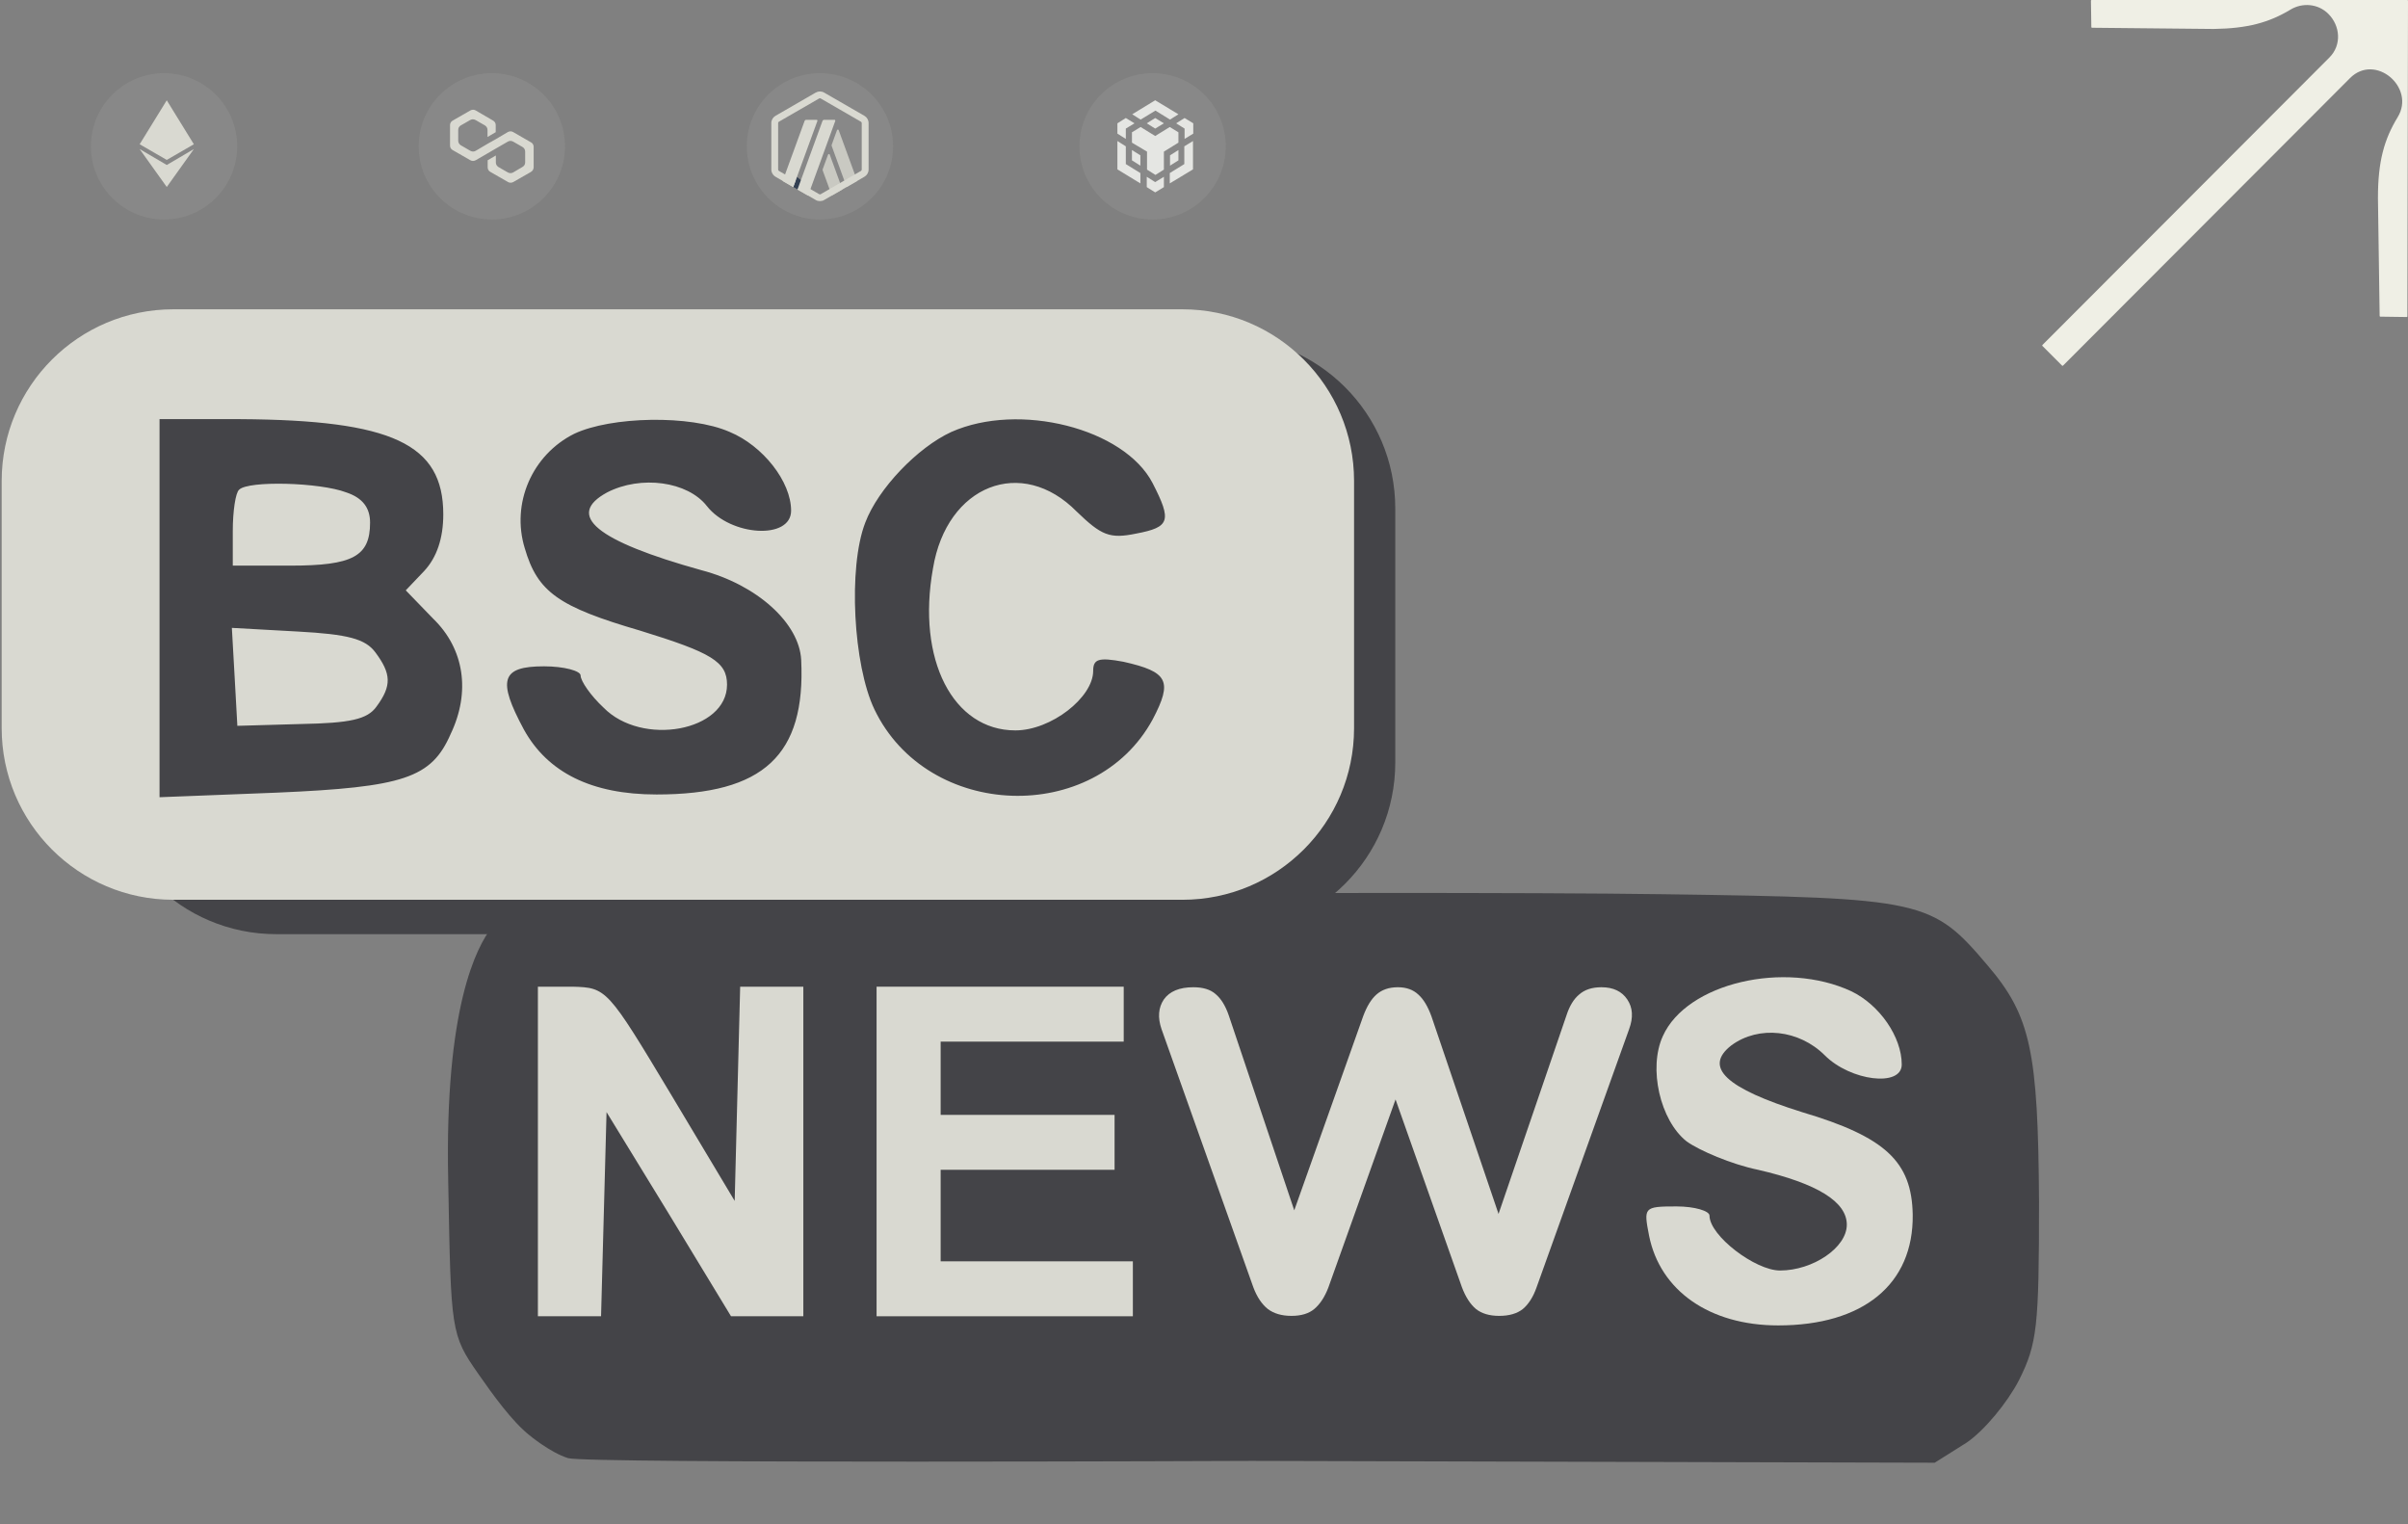
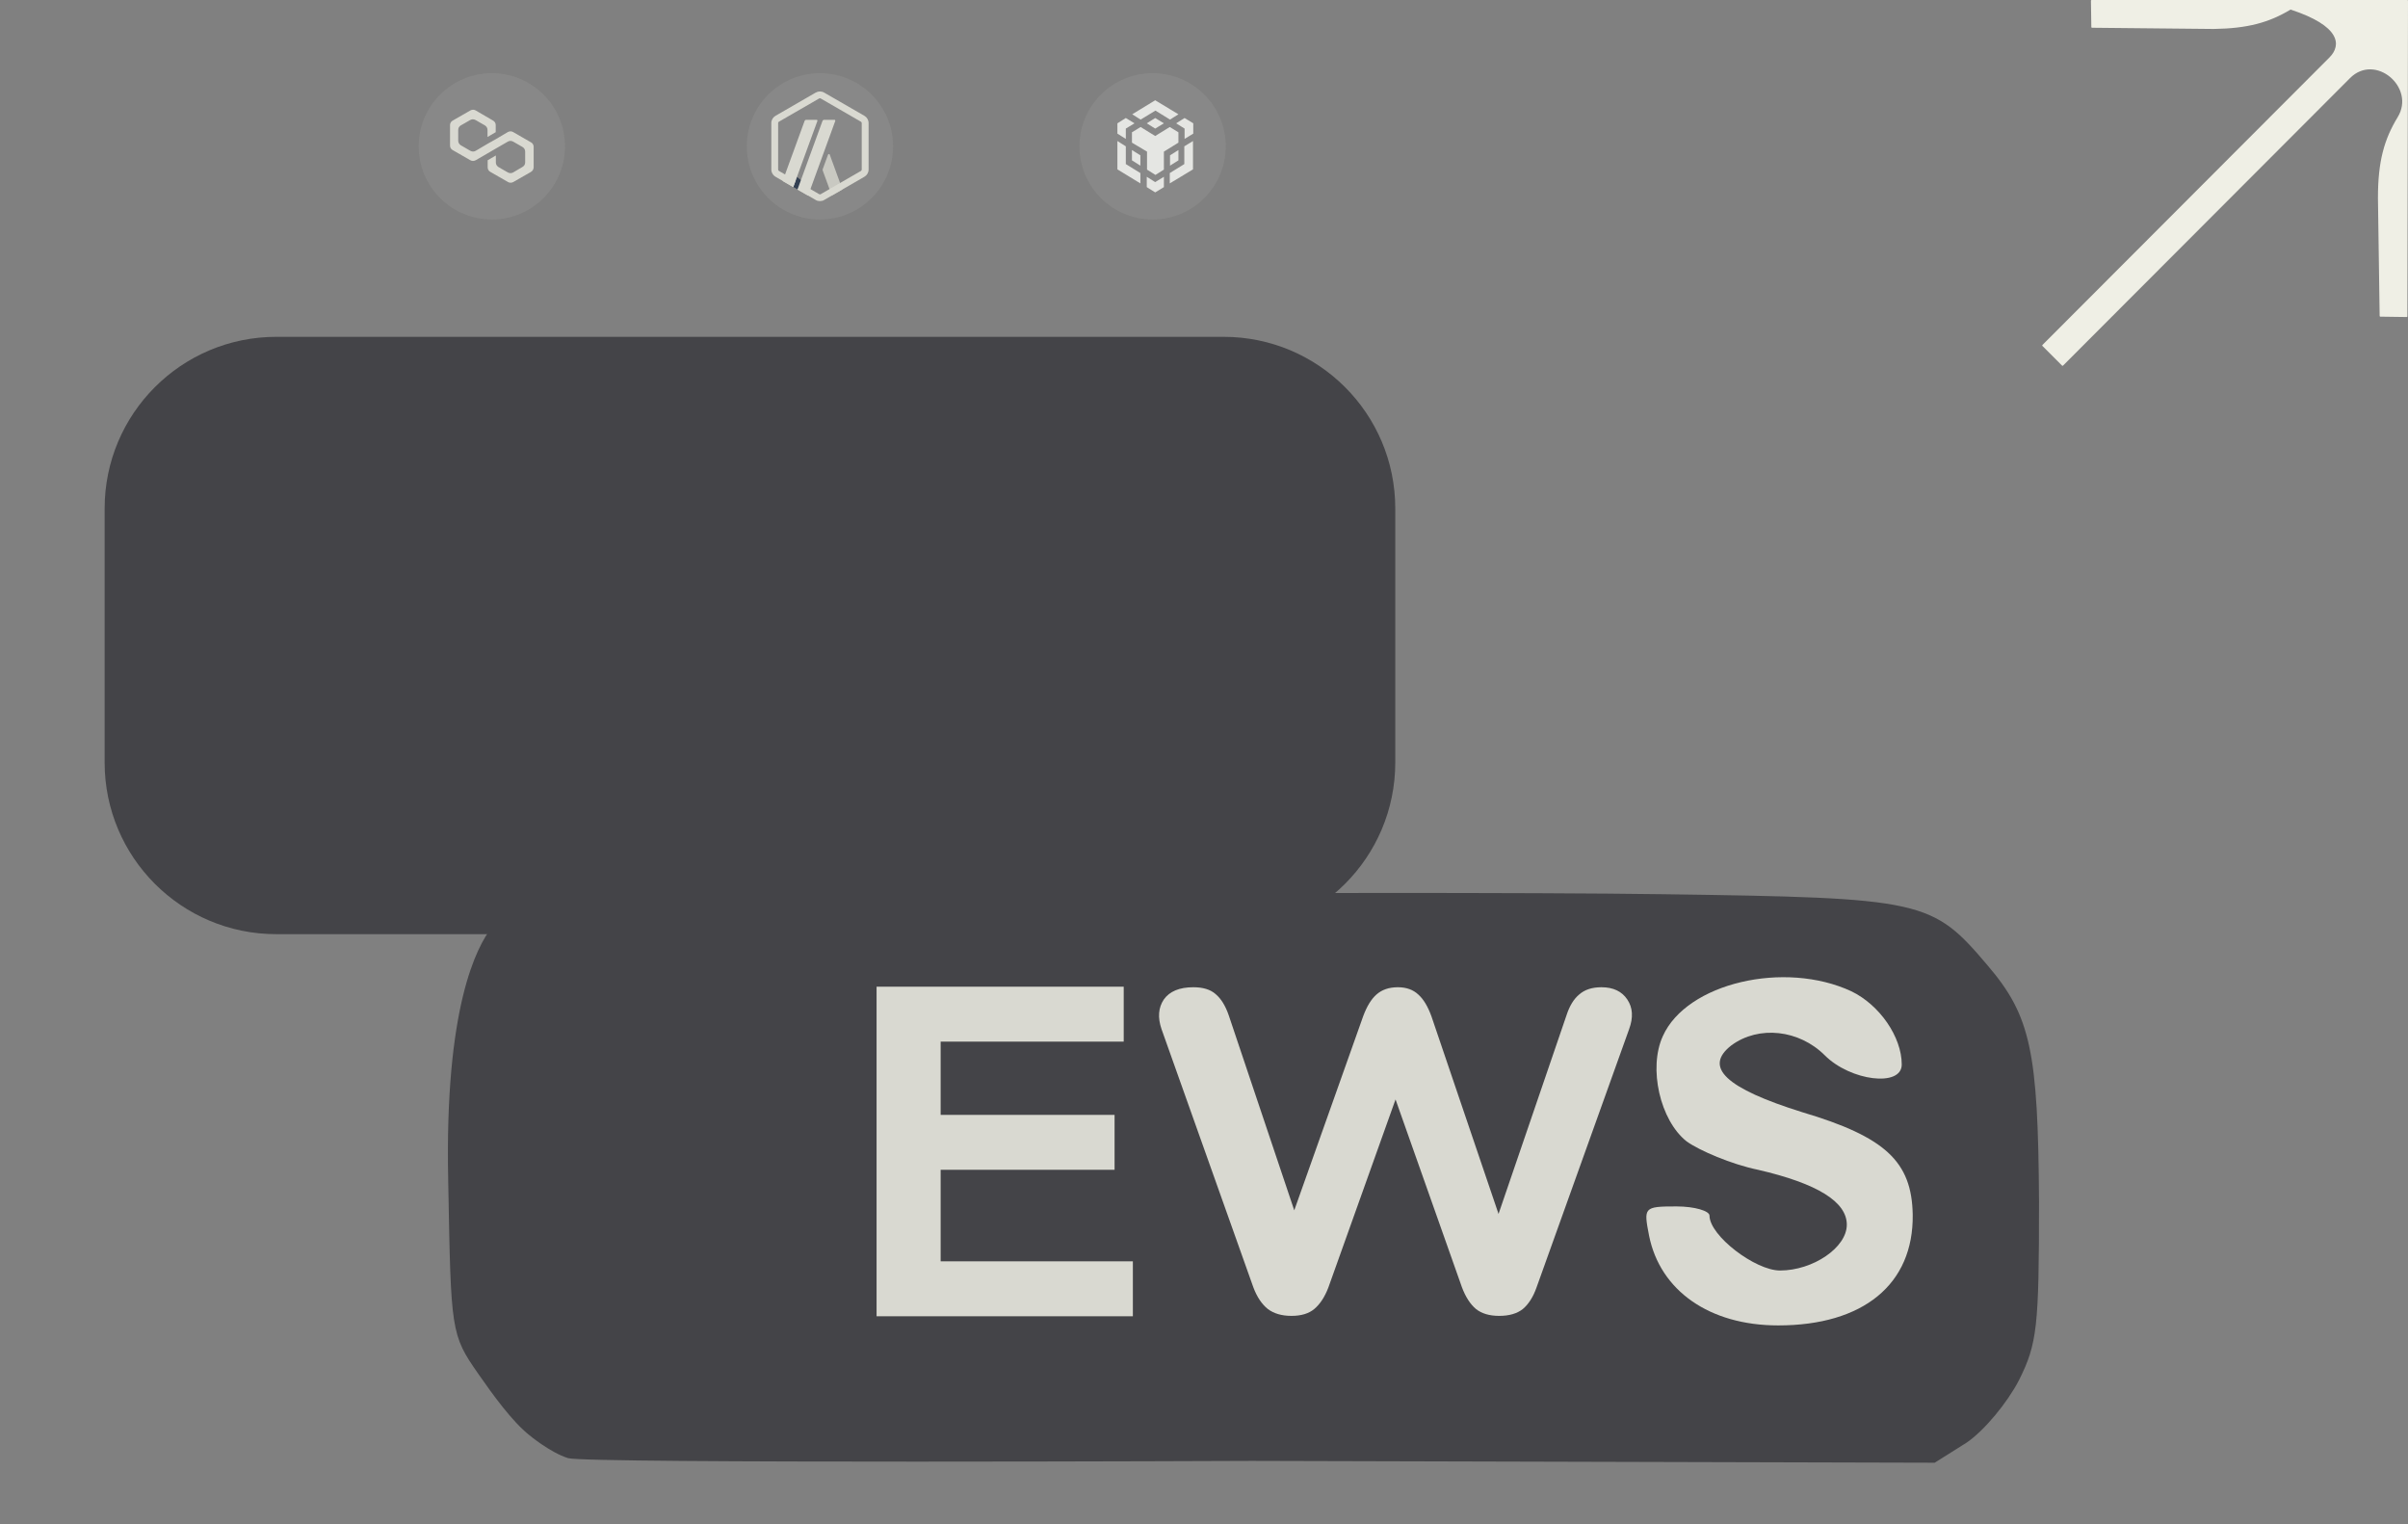
<svg xmlns="http://www.w3.org/2000/svg" width="79" height="50" viewBox="0 0 79 50" fill="none">
  <rect x="0" y="0" width="79" height="50" fill="#808080" stroke="none" />
  <g clip-path="url(#clip0_311_23948)">
-     <path d="M68.631 0.91L72.626 0.95C73.741 0.933 74.438 0.741 75.147 0.314C75.528 0.084 76.044 0.112 76.387 0.455C76.779 0.847 76.83 1.478 76.422 1.886C76.015 2.294 67.006 11.317 67.006 11.317C66.998 11.326 66.998 11.339 67.006 11.347L67.652 11.994C67.66 12.002 67.673 12.002 67.681 11.994L77.098 2.562C77.926 1.732 79.257 2.869 78.662 3.842C78.218 4.572 78.013 5.294 78.014 6.499L78.07 10.366C78.07 10.377 78.079 10.387 78.091 10.387L78.958 10.399C78.97 10.4 78.98 10.39 78.98 10.378L79 0.021C79 0.009 78.991 0 78.98 3.487e-06L68.619 3.487e-06C68.608 -0 68.598 0.009 68.598 0.021L68.611 0.889C68.611 0.901 68.62 0.91 68.631 0.91Z" fill="#EFEFE5" />
+     <path d="M68.631 0.91L72.626 0.95C73.741 0.933 74.438 0.741 75.147 0.314C76.779 0.847 76.83 1.478 76.422 1.886C76.015 2.294 67.006 11.317 67.006 11.317C66.998 11.326 66.998 11.339 67.006 11.347L67.652 11.994C67.66 12.002 67.673 12.002 67.681 11.994L77.098 2.562C77.926 1.732 79.257 2.869 78.662 3.842C78.218 4.572 78.013 5.294 78.014 6.499L78.07 10.366C78.07 10.377 78.079 10.387 78.091 10.387L78.958 10.399C78.97 10.4 78.98 10.39 78.98 10.378L79 0.021C79 0.009 78.991 0 78.98 3.487e-06L68.619 3.487e-06C68.608 -0 68.598 0.009 68.598 0.021L68.611 0.889C68.611 0.901 68.62 0.91 68.631 0.91Z" fill="#EFEFE5" />
    <g opacity="0.8">
      <path d="M40.144 11.049H9.064C5.954 11.049 3.433 13.57 3.433 16.679V25.012C3.433 28.122 5.954 30.643 9.064 30.643H40.144C43.254 30.643 45.775 28.122 45.775 25.012V16.679C45.775 13.57 43.254 11.049 40.144 11.049Z" fill="#353539" />
      <g clip-path="url(#clip1_311_23948)">
        <circle opacity="0.1" cx="5.382" cy="4.8" r="2.4" fill="#EFEFE5" />
        <path d="M6.36 4.732L5.471 3.29L4.582 4.732L5.471 5.246L6.36 4.732Z" fill="#EFEFE5" />
        <path d="M5.471 5.412L4.582 4.89L5.471 6.134L6.36 4.89L5.471 5.412Z" fill="#EFEFE5" />
      </g>
      <g clip-path="url(#clip2_311_23948)">
        <circle opacity="0.1" cx="37.814" cy="4.8" r="2.4" fill="#EFEFE5" />
        <g clip-path="url(#clip3_311_23948)">
          <path d="M38.184 5.799V6.138L37.899 6.311L37.622 6.138V5.799L37.899 5.973L38.184 5.799ZM36.659 4.626L36.935 4.8V5.382L37.413 5.677V6.016L36.659 5.556V4.626ZM39.139 4.626V5.556L38.377 6.016V5.677L38.854 5.382V4.8L39.139 4.626H39.139ZM38.377 4.166L38.661 4.34V4.679L38.184 4.974V5.564L37.907 5.738L37.631 5.564V4.974L37.136 4.679V4.34L37.421 4.166L37.899 4.461L38.377 4.166H38.377ZM37.136 4.922L37.413 5.095V5.434L37.136 5.26V4.922ZM38.661 4.922V5.26L38.385 5.434V5.095L38.661 4.922ZM36.935 3.871L37.22 4.045L36.935 4.218V4.557L36.659 4.383V4.045L36.935 3.871ZM38.863 3.871L39.148 4.045V4.383L38.863 4.557V4.218L38.586 4.045L38.863 3.871ZM37.899 3.871L38.184 4.045L37.899 4.218L37.622 4.045L37.899 3.871ZM37.899 3.289L38.661 3.749L38.385 3.923L37.907 3.628L37.421 3.923L37.145 3.749L37.899 3.289Z" fill="#FEFFFB" />
        </g>
      </g>
      <g clip-path="url(#clip4_311_23948)">
        <circle opacity="0.1" cx="26.9" cy="4.8" r="2.4" fill="#EFEFE5" />
        <path opacity="0.8" d="M27.166 5.072L26.991 5.55C26.987 5.563 26.987 5.578 26.991 5.592L27.291 6.414L27.638 6.214L27.222 5.072C27.212 5.046 27.176 5.046 27.166 5.072Z" fill="#EFEFE5" />
        <g opacity="0.8">
-           <path d="M27.516 4.269C27.506 4.244 27.47 4.244 27.46 4.269L27.286 4.748C27.282 4.76 27.282 4.775 27.286 4.789L27.777 6.136L28.124 5.936L27.516 4.271V4.269Z" fill="#EFEFE5" />
-         </g>
+           </g>
        <path d="M26.9 3.223C26.909 3.223 26.918 3.226 26.925 3.23L28.247 3.994C28.262 4.002 28.271 4.02 28.271 4.037V5.563C28.271 5.58 28.261 5.598 28.247 5.606L26.925 6.37C26.918 6.374 26.909 6.377 26.9 6.377C26.892 6.377 26.883 6.374 26.876 6.37L25.554 5.606C25.538 5.598 25.529 5.58 25.529 5.563V4.035C25.529 4.018 25.539 4.001 25.554 3.992L26.876 3.229C26.883 3.225 26.892 3.222 26.9 3.222V3.223ZM26.9 3C26.853 3 26.807 3.012 26.763 3.036L25.442 3.799C25.357 3.848 25.305 3.937 25.305 4.035V5.562C25.305 5.66 25.357 5.749 25.442 5.798L26.763 6.561C26.805 6.586 26.853 6.597 26.9 6.597C26.948 6.597 26.994 6.586 27.037 6.561L28.359 5.798C28.444 5.749 28.496 5.66 28.496 5.562V4.035C28.496 3.937 28.444 3.848 28.359 3.799L27.036 3.036C26.994 3.012 26.946 3 26.899 3H26.9Z" fill="#EFEFE5" />
        <path d="M26.024 6.137L26.147 5.803L26.392 6.006L26.163 6.216L26.024 6.137Z" fill="#213147" />
        <path d="M26.788 3.93H26.452C26.427 3.93 26.404 3.946 26.396 3.969L25.677 5.939L26.024 6.139L26.816 3.969C26.823 3.949 26.809 3.929 26.789 3.929L26.788 3.93Z" fill="#EFEFE5" />
        <path d="M27.375 3.93H27.04C27.015 3.93 26.992 3.946 26.983 3.969L26.163 6.218L26.51 6.418L27.402 3.969C27.41 3.949 27.395 3.929 27.375 3.929V3.93Z" fill="#EFEFE5" />
      </g>
      <g clip-path="url(#clip5_311_23948)">
        <path opacity="0.1" d="M16.136 7.2C17.461 7.2 18.536 6.126 18.536 4.8C18.536 3.475 17.461 2.4 16.136 2.4C14.81 2.4 13.736 3.475 13.736 4.8C13.736 6.126 14.81 7.2 16.136 7.2Z" fill="#EFEFE5" />
        <path d="M16.834 4.331C16.784 4.301 16.718 4.301 16.662 4.331L16.268 4.564L15.999 4.715L15.605 4.948C15.554 4.979 15.488 4.979 15.433 4.948L15.119 4.766C15.068 4.736 15.033 4.68 15.033 4.619V4.26C15.033 4.199 15.063 4.144 15.119 4.113L15.428 3.936C15.478 3.906 15.544 3.906 15.6 3.936L15.908 4.113C15.959 4.144 15.994 4.199 15.994 4.26V4.493L16.263 4.336V4.103C16.263 4.042 16.232 3.987 16.177 3.956L15.605 3.622C15.554 3.592 15.488 3.592 15.433 3.622L14.851 3.956C14.795 3.987 14.765 4.042 14.765 4.103V4.776C14.765 4.837 14.795 4.893 14.851 4.923L15.433 5.257C15.483 5.287 15.549 5.287 15.605 5.257L15.999 5.029L16.268 4.872L16.662 4.645C16.713 4.614 16.779 4.614 16.834 4.645L17.143 4.822C17.194 4.852 17.229 4.908 17.229 4.969V5.328C17.229 5.389 17.199 5.444 17.143 5.475L16.834 5.657C16.784 5.687 16.718 5.687 16.662 5.657L16.354 5.48C16.303 5.449 16.268 5.394 16.268 5.333V5.1L15.999 5.257V5.49C15.999 5.55 16.03 5.606 16.085 5.637L16.667 5.971C16.718 6.001 16.784 6.001 16.84 5.971L17.422 5.637C17.472 5.606 17.508 5.55 17.508 5.49V4.817C17.508 4.756 17.477 4.7 17.422 4.67L16.834 4.331Z" fill="#EFEFE5" />
      </g>
      <path fill-rule="evenodd" clip-rule="evenodd" d="M17.377 29.513C18.277 29.178 32.151 29.363 32.151 29.363C40.289 29.273 50.379 29.273 54.583 29.333C63.111 29.453 63.382 29.513 65.214 31.675C66.625 33.327 66.865 34.498 66.895 39.423C66.895 43.537 66.835 44.077 66.235 45.279C65.844 46.029 65.093 46.93 64.523 47.32L63.472 47.981L41.07 47.921C41.07 47.921 19.227 48.015 18.638 47.831C18.05 47.647 17.374 47.083 17.374 47.083C16.804 46.633 16.166 45.747 15.685 45.056C14.796 43.783 14.794 43.66 14.708 38.903C14.707 38.837 14.706 38.77 14.704 38.702C14.584 33.026 15.64 31.058 16.135 30.417C16.369 30.115 16.458 29.971 16.582 29.868C16.72 29.753 16.901 29.69 17.377 29.513Z" fill="#353539" />
      <path d="M62.391 34.919C62.391 34.018 61.67 32.967 60.739 32.517C58.547 31.496 55.334 32.246 54.553 33.988C54.072 35.039 54.463 36.751 55.334 37.441C55.754 37.742 56.805 38.192 57.676 38.372C59.628 38.823 60.589 39.423 60.589 40.174C60.589 40.925 59.478 41.676 58.397 41.676C57.586 41.676 56.084 40.535 56.084 39.874C56.084 39.724 55.604 39.574 55.003 39.574C53.922 39.574 53.922 39.604 54.102 40.535C54.463 42.336 56.084 43.477 58.337 43.477C61.129 43.477 62.781 42.126 62.751 39.844C62.721 38.102 61.85 37.291 59.117 36.48C56.625 35.7 55.874 35.009 56.805 34.288C57.706 33.628 59.027 33.778 59.868 34.619C60.709 35.46 62.391 35.67 62.391 34.919Z" fill="#EFEFE5" />
-       <path d="M24.103 39.393L22.001 35.88C19.929 32.427 19.899 32.397 18.788 32.366H17.647V43.177H19.719L19.899 36.48L21.941 39.814L23.983 43.177H26.355V32.366H24.283L24.103 39.393Z" fill="#EFEFE5" />
      <path d="M41.595 42.94C41.794 43.089 42.052 43.164 42.37 43.164C42.688 43.164 42.937 43.089 43.116 42.94C43.305 42.781 43.459 42.548 43.578 42.239L45.784 36.064L47.962 42.225C48.081 42.543 48.235 42.781 48.424 42.94C48.612 43.089 48.866 43.164 49.184 43.164C49.512 43.164 49.77 43.089 49.959 42.94C50.148 42.781 50.297 42.548 50.407 42.239L53.448 33.756C53.587 33.378 53.568 33.055 53.388 32.787C53.21 32.519 52.926 32.384 52.539 32.384C52.23 32.384 51.987 32.464 51.808 32.623C51.629 32.772 51.49 33.001 51.391 33.309L49.163 39.82L46.962 33.339C46.843 33.011 46.699 32.772 46.53 32.623C46.361 32.464 46.137 32.384 45.859 32.384C45.571 32.384 45.337 32.464 45.158 32.623C44.989 32.772 44.845 33.006 44.726 33.324L42.461 39.702L40.313 33.309C40.204 32.991 40.059 32.757 39.88 32.608C39.712 32.459 39.468 32.384 39.15 32.384C38.693 32.384 38.37 32.519 38.181 32.787C38.002 33.055 37.977 33.378 38.106 33.756L41.118 42.225C41.237 42.543 41.396 42.781 41.595 42.94Z" fill="#EFEFE5" />
      <path d="M36.866 34.168V32.366H28.758V43.177H37.166V41.375H30.86V38.372H36.566V36.571H30.86V34.168H36.866Z" fill="#EFEFE5" />
-       <path fill-rule="evenodd" clip-rule="evenodd" d="M5.685 10.146H38.792C41.902 10.146 44.423 12.667 44.423 15.777V23.885C44.423 26.994 41.902 29.515 38.792 29.515H5.685C2.576 29.515 0.055 26.994 0.055 23.885V15.777C0.055 12.667 2.576 10.146 5.685 10.146ZM5.234 26.151L9.078 26.001C13.252 25.821 14.153 25.521 14.784 24.079C15.444 22.698 15.234 21.287 14.213 20.296L13.312 19.365L13.913 18.734C14.333 18.284 14.543 17.653 14.543 16.872C14.543 14.56 12.862 13.779 7.877 13.749H5.234V26.151ZM11.36 16.152C11.901 16.332 12.141 16.662 12.141 17.143C12.141 18.254 11.57 18.554 9.528 18.554H7.637V17.413C7.637 16.782 7.727 16.152 7.847 16.062C8.147 15.761 10.489 15.821 11.36 16.152ZM12.321 21.407C12.832 22.098 12.862 22.488 12.351 23.179C12.051 23.599 11.48 23.719 9.889 23.749L7.787 23.809L7.697 22.188L7.607 20.596L9.769 20.716C11.42 20.806 11.991 20.956 12.321 21.407ZM18.837 14.23C17.456 14.92 16.765 16.512 17.216 17.983C17.636 19.425 18.327 19.905 21 20.686C23.342 21.407 23.852 21.707 23.852 22.458C23.852 23.989 21.059 24.5 19.798 23.209C19.378 22.818 19.048 22.338 19.048 22.157C19.048 22.007 18.507 21.857 17.846 21.857C16.435 21.857 16.315 22.308 17.186 23.929C17.967 25.341 19.408 26.061 21.54 26.061C25.054 26.061 26.435 24.77 26.285 21.647C26.225 20.446 24.843 19.184 23.012 18.704C19.558 17.743 18.537 16.902 19.919 16.152C21.03 15.581 22.561 15.791 23.192 16.602C23.973 17.593 25.954 17.713 25.954 16.752C25.954 15.791 25.023 14.62 23.942 14.17C22.651 13.599 20.039 13.659 18.837 14.23ZM28.387 17.143C28.807 16.031 30.099 14.68 31.209 14.17C33.432 13.179 36.885 14.05 37.816 15.851C38.447 17.082 38.387 17.293 37.275 17.503C36.405 17.683 36.134 17.563 35.324 16.782C33.522 14.95 31.059 15.911 30.609 18.644C30.068 21.647 31.27 23.959 33.312 23.959C34.483 23.959 35.864 22.878 35.864 22.007C35.864 21.617 36.044 21.557 36.855 21.707C38.327 22.037 38.477 22.338 37.816 23.599C35.924 27.082 30.429 26.902 28.687 23.269C27.996 21.827 27.816 18.614 28.387 17.143Z" fill="#EFEFE5" />
    </g>
  </g>
  <defs>
    <clipPath id="clip0_311_23948">
      <rect width="79" height="50" fill="white" />
    </clipPath>
    <clipPath id="clip1_311_23948">
-       <rect width="4.8" height="4.8" fill="white" transform="translate(2.983 2.4)" />
-     </clipPath>
+       </clipPath>
    <clipPath id="clip2_311_23948">
      <rect width="4.8" height="4.8" fill="white" transform="translate(35.415 2.4)" />
    </clipPath>
    <clipPath id="clip3_311_23948">
      <rect width="2.489" height="3.022" fill="white" transform="translate(36.659 3.289)" />
    </clipPath>
    <clipPath id="clip4_311_23948">
      <rect width="4.8" height="4.8" fill="white" transform="translate(24.5 2.4)" />
    </clipPath>
    <clipPath id="clip5_311_23948">
      <rect width="4.8" height="4.8" fill="white" transform="translate(13.736 2.4)" />
    </clipPath>
  </defs>
</svg>